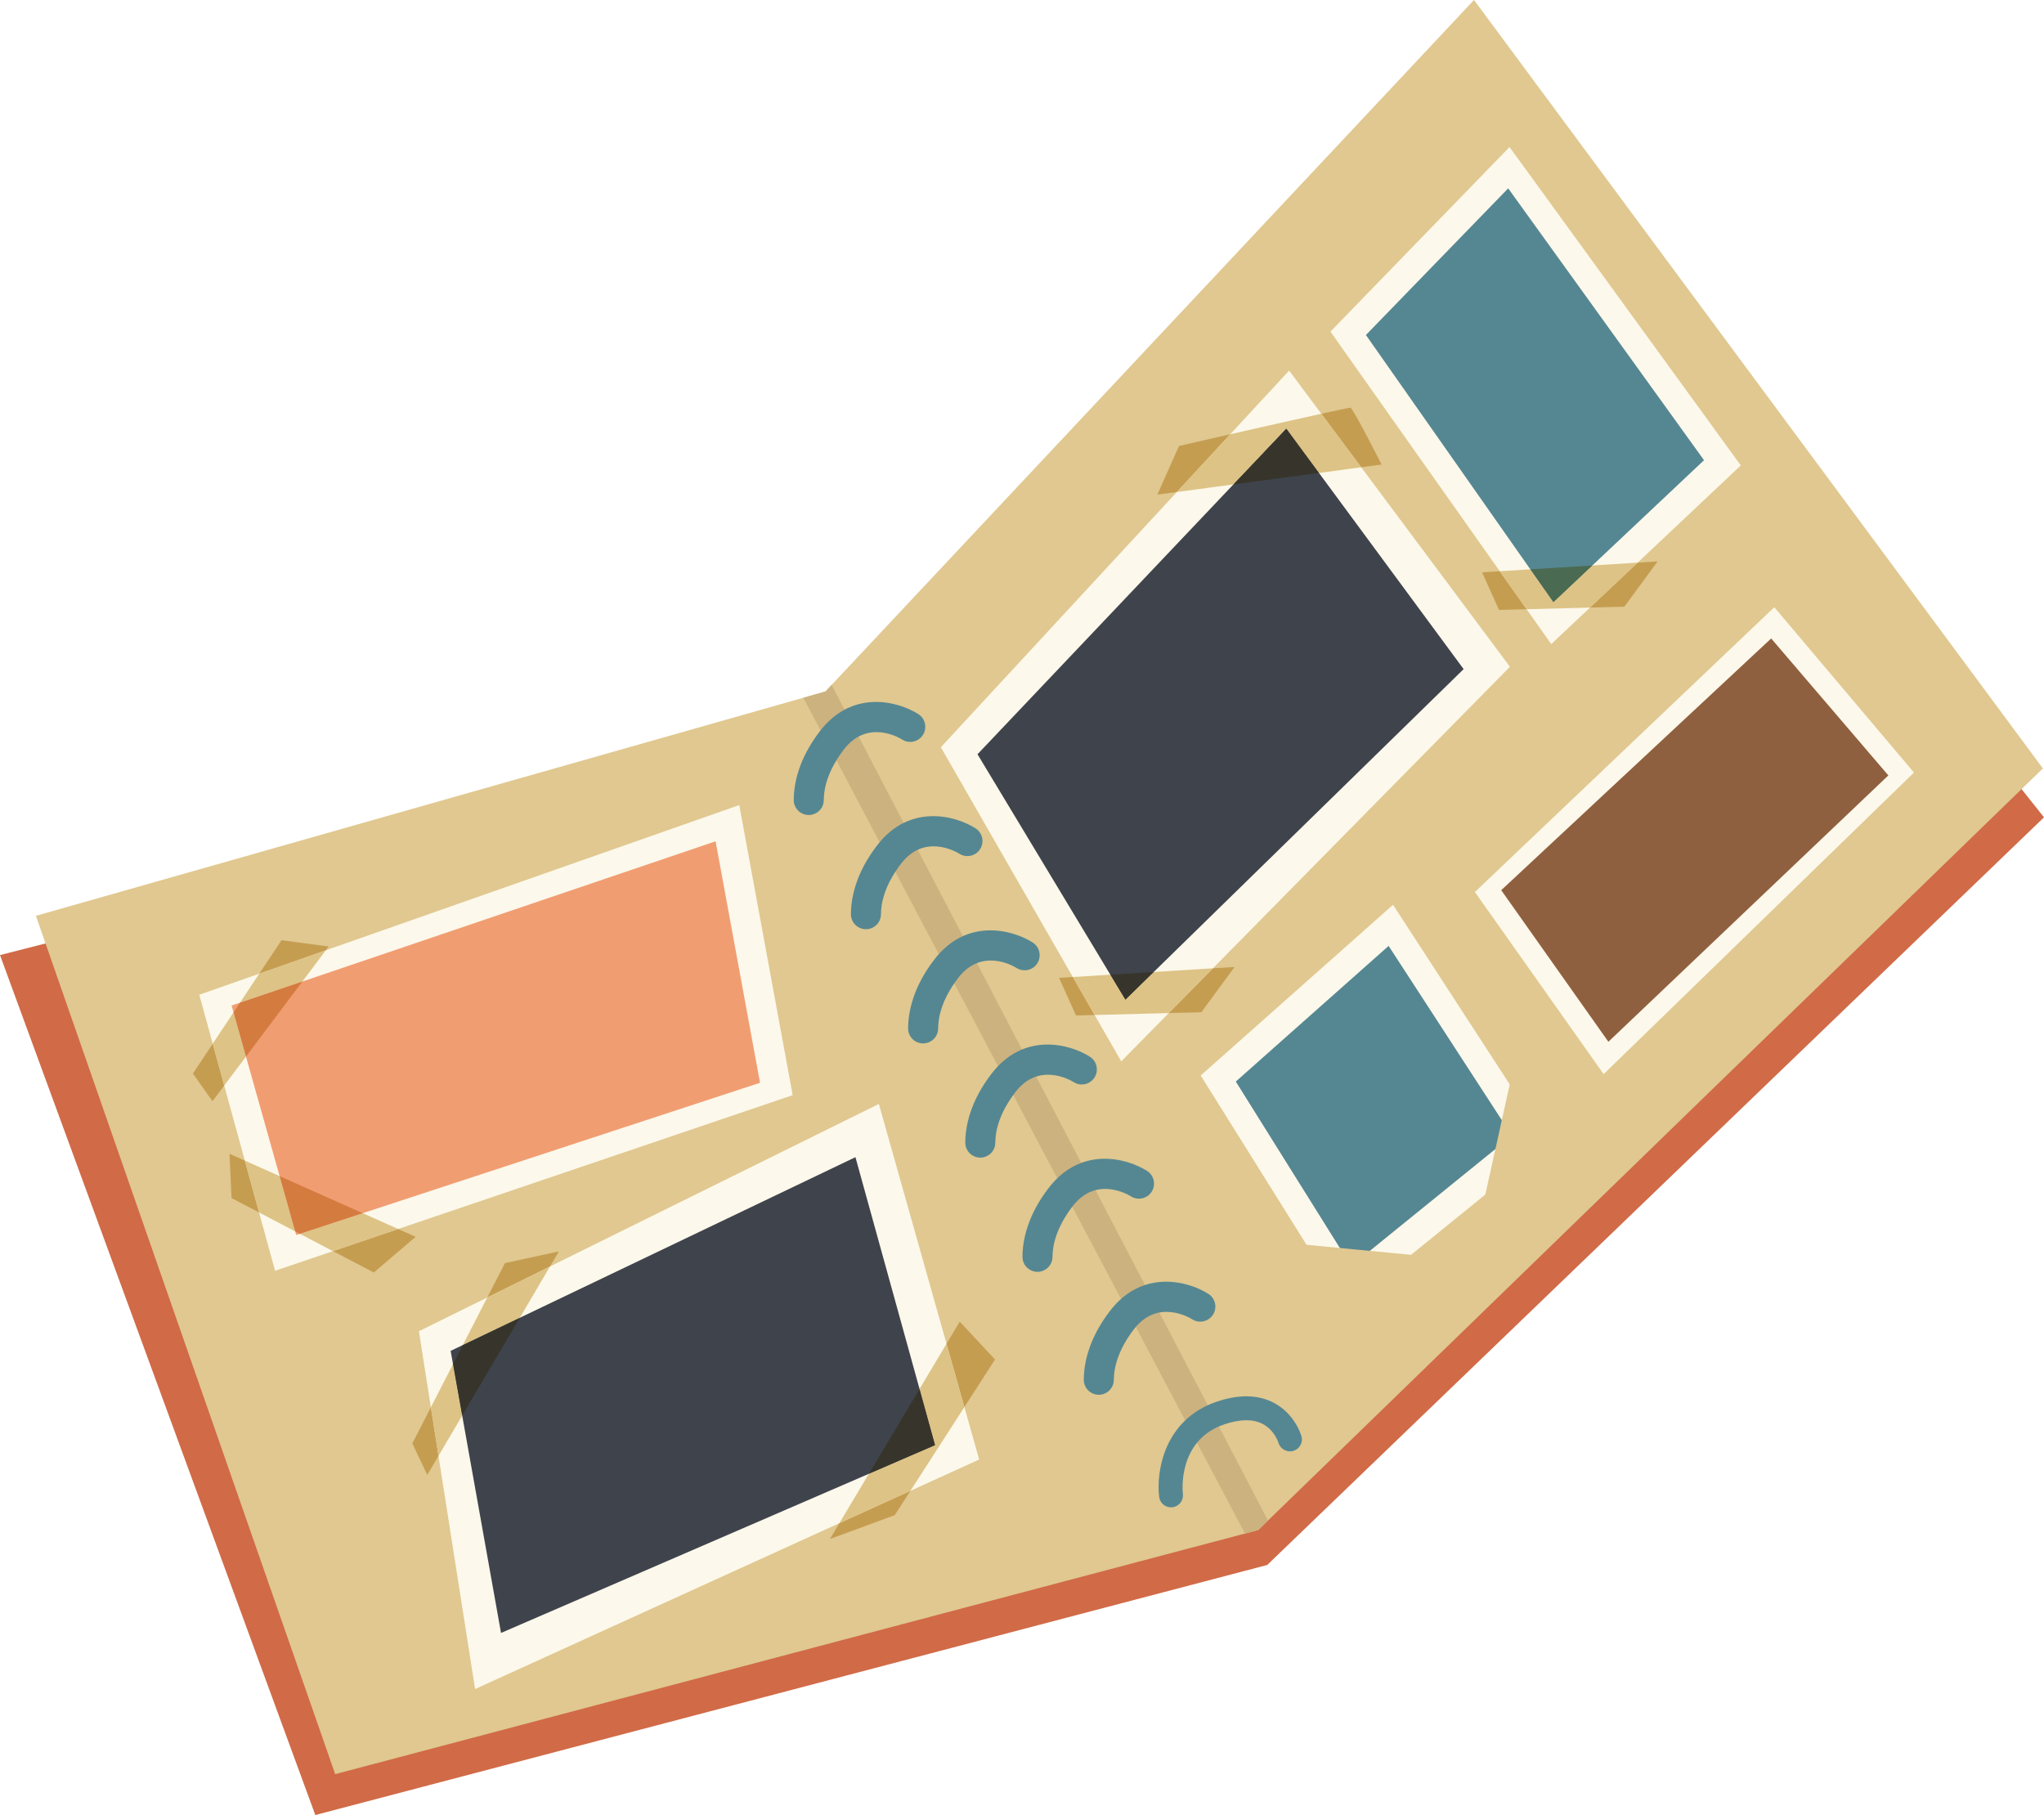
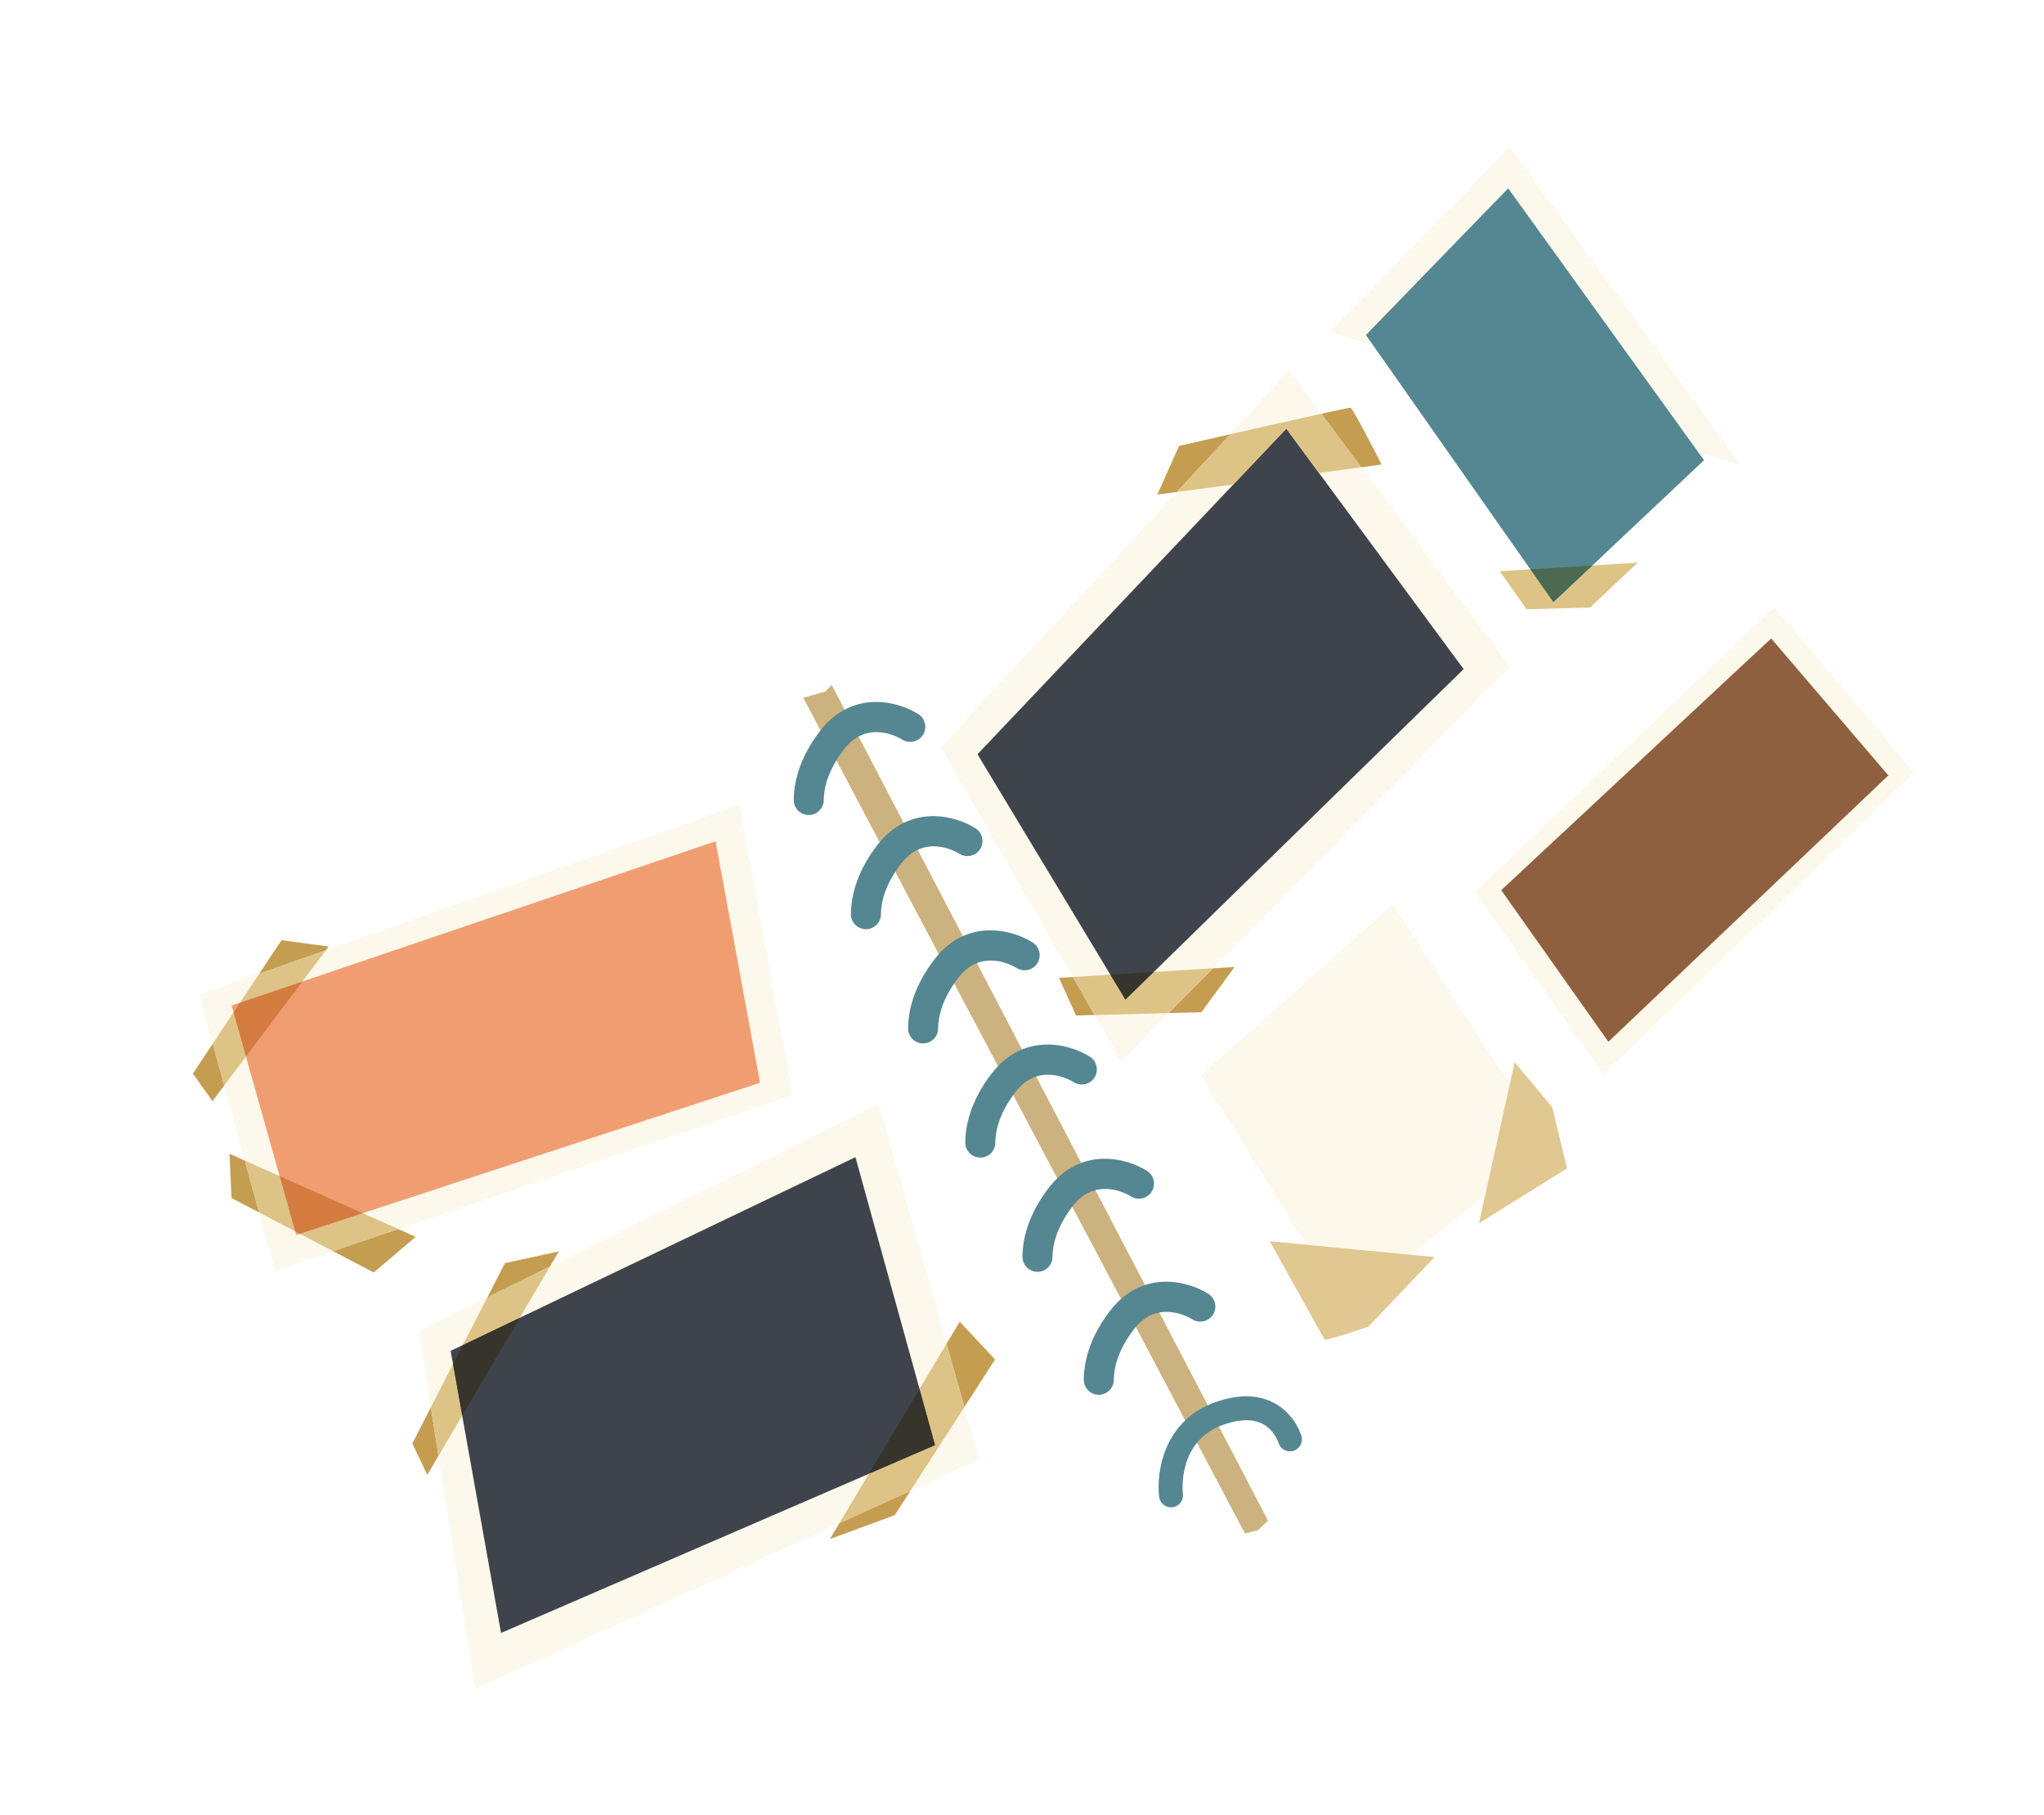
<svg xmlns="http://www.w3.org/2000/svg" height="710.4" preserveAspectRatio="xMidYMid meet" version="1.0" viewBox="100.0 144.8 800.0 710.4" width="800.0" zoomAndPan="magnify">
  <g>
    <g>
-       <path d="M 127.488 511.598 L 100 518.621 L 223.406 855.211 L 595.973 757.34 L 900 464.707 L 675.121 181.719 L 419 471.605 L 127.488 511.598" fill="#d16a47" />
-     </g>
+       </g>
    <g>
-       <path d="M 423.086 415.434 L 676.91 144.789 L 899.562 445.559 L 592.441 743.672 L 231.188 839.211 L 114.055 503.254 L 423.086 415.434" fill="#e0c890" />
-     </g>
+       </g>
    <g>
      <path d="M 592.441 743.672 L 596.273 739.949 L 425.492 412.863 L 423.086 415.434 L 414.402 417.902 L 587.273 745.035 L 592.441 743.672" fill="#ccb27f" />
    </g>
    <g>
      <path d="M 468.234 437.277 L 538.844 560.223 L 690.98 405.777 L 604.551 289.836 L 468.234 437.277" fill="#fcf8eb" />
    </g>
    <g>
      <path d="M 482.582 440.02 L 540.469 536.078 L 672.848 406.695 L 603.445 312.574 L 482.582 440.02" fill="#3f434c" />
    </g>
    <g>
      <path d="M 263.957 665.848 L 285.945 805.906 L 483.242 716.062 L 443.977 576.883 L 263.957 665.848" fill="#fcf8eb" />
    </g>
    <g>
      <path d="M 276.375 673.539 L 296.098 783.941 L 465.98 710.438 L 434.812 597.723 L 276.375 673.539" fill="#3f434c" />
    </g>
    <g>
      <path d="M 607.57 712.012 C 607.145 712.312 606.664 712.547 606.137 712.695 C 603.648 713.395 601.066 711.941 600.367 709.457 C 600.363 709.445 598.836 704.52 594.129 702.105 C 590.305 700.145 585.238 700.223 579.074 702.336 C 560.738 708.621 562.867 728.707 562.969 729.559 C 563.27 732.117 561.441 734.445 558.887 734.754 C 556.324 735.062 554.004 733.254 553.684 730.695 C 552.469 720.895 555.57 700.504 576.039 693.484 C 584.789 690.488 592.371 690.617 598.574 693.875 C 606.848 698.215 609.273 706.574 609.371 706.93 C 609.922 708.887 609.141 710.902 607.57 712.012" fill="#558792" />
    </g>
    <g>
      <path d="M 574.844 659.223 L 574.746 659.375 C 572.992 662.121 569.344 662.926 566.602 661.172 C 565.258 660.336 552.945 653.191 543.824 665.043 C 537.207 673.645 535.941 680.746 535.938 684.902 C 535.934 687.395 534.324 689.598 531.965 690.402 C 528.148 691.711 524.172 688.875 524.188 684.84 C 524.211 678.461 526.07 668.762 534.477 657.848 C 547.211 641.305 565.211 646.285 572.953 651.227 C 575.645 652.949 576.473 656.496 574.844 659.223" fill="#558792" />
    </g>
    <g>
      <path d="M 550.84 611.094 L 550.746 611.246 C 548.992 613.992 545.344 614.797 542.598 613.043 C 541.254 612.211 528.945 605.066 519.824 616.914 C 513.207 625.52 511.941 632.617 511.938 636.777 C 511.934 639.27 510.32 641.469 507.965 642.277 C 504.148 643.582 500.168 640.746 500.184 636.711 C 500.211 630.332 502.07 620.637 510.477 609.719 C 523.211 593.176 541.211 598.156 548.949 603.102 C 551.645 604.82 552.469 608.367 550.84 611.094" fill="#558792" />
    </g>
    <g>
      <path d="M 528.461 566.395 L 528.363 566.551 C 526.609 569.297 522.965 570.098 520.219 568.348 C 518.875 567.512 506.566 560.367 497.445 572.219 C 490.824 580.82 489.559 587.922 489.555 592.078 C 489.551 594.57 487.941 596.77 485.586 597.578 C 481.766 598.883 477.789 596.047 477.805 592.016 C 477.828 585.633 479.691 575.938 488.098 565.02 C 500.828 548.477 518.828 553.457 526.57 558.402 C 529.266 560.125 530.09 563.672 528.461 566.395" fill="#558792" />
    </g>
    <g>
      <path d="M 506.078 521.699 L 505.984 521.852 C 504.23 524.598 500.582 525.398 497.836 523.648 C 496.492 522.812 484.188 515.668 475.062 527.52 C 468.445 536.121 467.18 543.223 467.176 547.379 C 467.172 549.871 465.562 552.074 463.203 552.879 C 459.387 554.188 455.406 551.352 455.426 547.316 C 455.449 540.938 457.309 531.238 465.715 520.32 C 478.449 503.777 496.449 508.762 504.188 513.703 C 506.883 515.426 507.707 518.973 506.078 521.699" fill="#558792" />
    </g>
    <g>
      <path d="M 483.699 477 L 483.605 477.152 C 481.852 479.898 478.203 480.703 475.457 478.949 C 474.113 478.113 461.805 470.973 452.684 482.82 C 446.062 491.426 444.801 498.523 444.793 502.684 C 444.789 505.176 443.18 507.375 440.824 508.184 C 437.008 509.488 433.027 506.652 433.043 502.617 C 433.066 496.238 434.93 486.539 443.336 475.625 C 456.066 459.082 474.07 464.062 481.809 469.008 C 484.504 470.727 485.328 474.273 483.699 477" fill="#558792" />
    </g>
    <g>
      <path d="M 461.316 432.305 L 461.223 432.453 C 459.469 435.199 455.82 436.004 453.074 434.25 C 451.73 433.414 439.426 426.273 430.305 438.121 C 423.684 446.727 422.418 453.828 422.414 457.984 C 422.41 460.477 420.801 462.676 418.441 463.484 C 414.625 464.789 410.648 461.953 410.664 457.922 C 410.688 451.539 412.551 441.844 420.953 430.926 C 433.688 414.383 451.688 419.363 459.43 424.309 C 462.121 426.027 462.945 429.574 461.316 432.305" fill="#558792" />
    </g>
    <g>
      <path d="M 677.254 493.945 L 794.445 382.461 L 849.109 447.18 L 727.648 565.23 L 677.254 493.945" fill="#fcf8eb" />
    </g>
    <g>
      <path d="M 687.562 493.223 L 793.219 394.695 L 839.082 448.301 L 729.508 552.555 L 687.562 493.223" fill="#8f603f" />
    </g>
    <g>
      <path d="M 410.242 573.453 L 207.66 642.188 L 177.992 534.145 L 389.344 459.902 L 410.242 573.453" fill="#fcf8eb" />
    </g>
    <g>
      <path d="M 397.469 568.598 L 215.93 628.188 L 190.648 538.367 L 380.074 474.09 L 397.469 568.598" fill="#f19d72" />
    </g>
    <g>
      <path d="M 569.938 565.758 L 645.219 498.934 L 705.953 592.414 L 626.75 656.637 L 569.938 565.758" fill="#fcf8eb" />
    </g>
    <g>
-       <path d="M 583.676 568.121 L 643.492 515.027 L 691.746 589.305 L 628.816 640.328 L 583.676 568.121" fill="#558792" />
-     </g>
+       </g>
    <g>
-       <path d="M 620.723 274.59 L 690.812 202.336 L 781.336 326.965 L 707.141 396.91 L 620.723 274.59" fill="#fcf8eb" />
+       <path d="M 620.723 274.59 L 690.812 202.336 L 781.336 326.965 L 620.723 274.59" fill="#fcf8eb" />
    </g>
    <g>
      <path d="M 634.602 275.922 L 690.289 218.516 L 766.934 324.922 L 707.984 380.496 L 634.602 275.922" fill="#558792" />
    </g>
    <g>
      <path d="M 552.969 338.395 L 561.457 319.348 C 561.457 319.348 570.266 317.328 581.5 314.77 L 560.602 337.371 L 552.969 338.395 M 632.77 327.688 L 617.156 306.746 C 623.57 305.332 628.031 304.391 628.496 304.391 C 628.508 304.391 628.516 304.391 628.523 304.391 C 629.609 304.578 640.738 326.621 640.738 326.621 L 632.77 327.688" fill="#c59d51" />
    </g>
    <g>
      <path d="M 560.602 337.371 L 581.5 314.77 C 593.152 312.117 607.41 308.891 617.156 306.746 L 632.77 327.688 L 616.227 329.91 L 603.445 312.574 L 582.746 334.398 L 560.602 337.371" fill="#ddc385" />
    </g>
    <g>
-       <path d="M 582.746 334.398 L 603.445 312.574 L 616.227 329.91 L 582.746 334.398" fill="#37352b" />
-     </g>
+       </g>
    <g>
      <path d="M 521.137 542.27 L 514.508 527.543 L 519.883 527.211 L 528.422 542.078 L 521.137 542.27 M 557.453 541.324 L 574.715 523.805 L 583.199 523.277 L 570.195 540.996 L 557.453 541.324" fill="#c59d51" />
    </g>
    <g>
      <path d="M 528.422 542.078 L 519.883 527.211 L 534.574 526.297 L 540.469 536.078 L 551.555 525.242 L 574.715 523.805 L 557.453 541.324 L 528.422 542.078" fill="#ddc385" />
    </g>
    <g>
      <path d="M 540.469 536.078 L 534.574 526.297 L 551.555 525.242 L 540.469 536.078" fill="#37352b" />
    </g>
    <g>
-       <path d="M 686.699 383.531 L 680.07 368.812 L 686.984 368.383 L 697.488 383.254 L 686.699 383.531 M 722.309 382.609 L 740.961 365.027 L 748.762 364.543 L 735.758 382.262 L 722.309 382.609" fill="#c59d51" />
-     </g>
+       </g>
    <g>
      <path d="M 697.488 383.254 L 686.984 368.383 L 698.961 367.637 L 707.984 380.496 L 723.223 366.129 L 740.961 365.027 L 722.309 382.609 L 697.488 383.254" fill="#ddc385" />
    </g>
    <g>
      <path d="M 707.984 380.496 L 698.961 367.637 L 723.223 366.129 L 707.984 380.496" fill="#4b6a52" />
    </g>
    <g>
      <path d="M 692.824 560.527 L 678.859 623.59 L 713.305 602.102 L 707.52 578.164 L 692.824 560.527" fill="#e0c890" />
    </g>
    <g>
      <path d="M 596.941 630.59 C 598.027 630.777 661.488 636.824 661.488 636.824 L 635.562 664.062 C 635.562 664.062 618.922 669.781 618.473 669.145 C 618.02 668.508 596.941 630.59 596.941 630.59" fill="#e0c890" />
    </g>
    <g>
      <path d="M 267.23 722.09 L 261.379 709.758 L 268.633 695.633 L 271.617 714.637 L 267.23 722.09 M 290.73 652.617 L 297.633 639.18 L 318.738 634.605 L 315.273 640.488 L 290.73 652.617" fill="#c59d51" />
    </g>
    <g>
      <path d="M 271.617 714.637 L 268.633 695.633 L 277.305 678.746 L 280.898 698.867 L 271.617 714.637 M 281.156 671.25 L 290.73 652.617 L 315.273 640.488 L 303.438 660.59 L 281.156 671.25" fill="#ddc385" />
    </g>
    <g>
      <path d="M 280.898 698.867 L 277.305 678.746 L 281.156 671.25 L 303.438 660.59 L 280.898 698.867" fill="#37352b" />
    </g>
    <g>
      <path d="M 424.816 747.184 L 428.52 740.984 L 456.32 728.324 L 450.188 737.84 L 424.816 747.184 M 477.449 695.531 L 470.461 670.758 L 475.633 662.098 L 489.449 676.914 L 477.449 695.531" fill="#c59d51" />
    </g>
    <g>
      <path d="M 428.52 740.984 L 440.07 721.648 L 465.98 710.438 L 459.898 688.441 L 470.461 670.758 L 477.449 695.531 L 456.32 728.324 L 428.52 740.984" fill="#ddc385" />
    </g>
    <g>
      <path d="M 440.07 721.648 L 459.898 688.441 L 465.98 710.438 L 440.07 721.648" fill="#37352b" />
    </g>
    <g>
      <path d="M 246.301 642.859 L 230.32 634.5 L 255.836 625.844 L 262.676 628.895 L 246.301 642.859 M 201.395 619.363 L 190.625 613.727 L 189.824 596.395 L 195.82 599.07 L 201.395 619.363" fill="#c59d51" />
    </g>
    <g>
      <path d="M 230.32 634.5 L 217.359 627.719 L 241.945 619.645 L 255.836 625.844 L 230.32 634.5 M 215.527 626.762 L 201.395 619.363 L 195.82 599.07 L 209.445 605.148 L 215.527 626.762" fill="#ddc385" />
    </g>
    <g>
      <path d="M 217.359 627.719 L 215.527 626.762 L 209.445 605.148 L 241.945 619.645 L 217.359 627.719" fill="#d47b40" />
    </g>
    <g>
      <path d="M 183.152 575.816 L 175.504 564.996 L 183.258 553.324 L 187.754 569.691 L 183.152 575.816 M 201.484 525.891 L 210.188 512.793 L 228.641 515.262 L 227.523 516.742 L 201.484 525.891" fill="#c59d51" />
    </g>
    <g>
      <path d="M 187.754 569.691 L 183.258 553.324 L 191.406 541.062 L 196.273 558.352 L 187.754 569.691 M 193.938 537.254 L 201.484 525.891 L 227.523 516.742 L 218.34 528.973 L 193.938 537.254" fill="#ddc385" />
    </g>
    <g>
      <path d="M 196.273 558.352 L 191.406 541.062 L 193.938 537.254 L 218.34 528.973 L 196.273 558.352" fill="#d47b40" />
    </g>
  </g>
</svg>